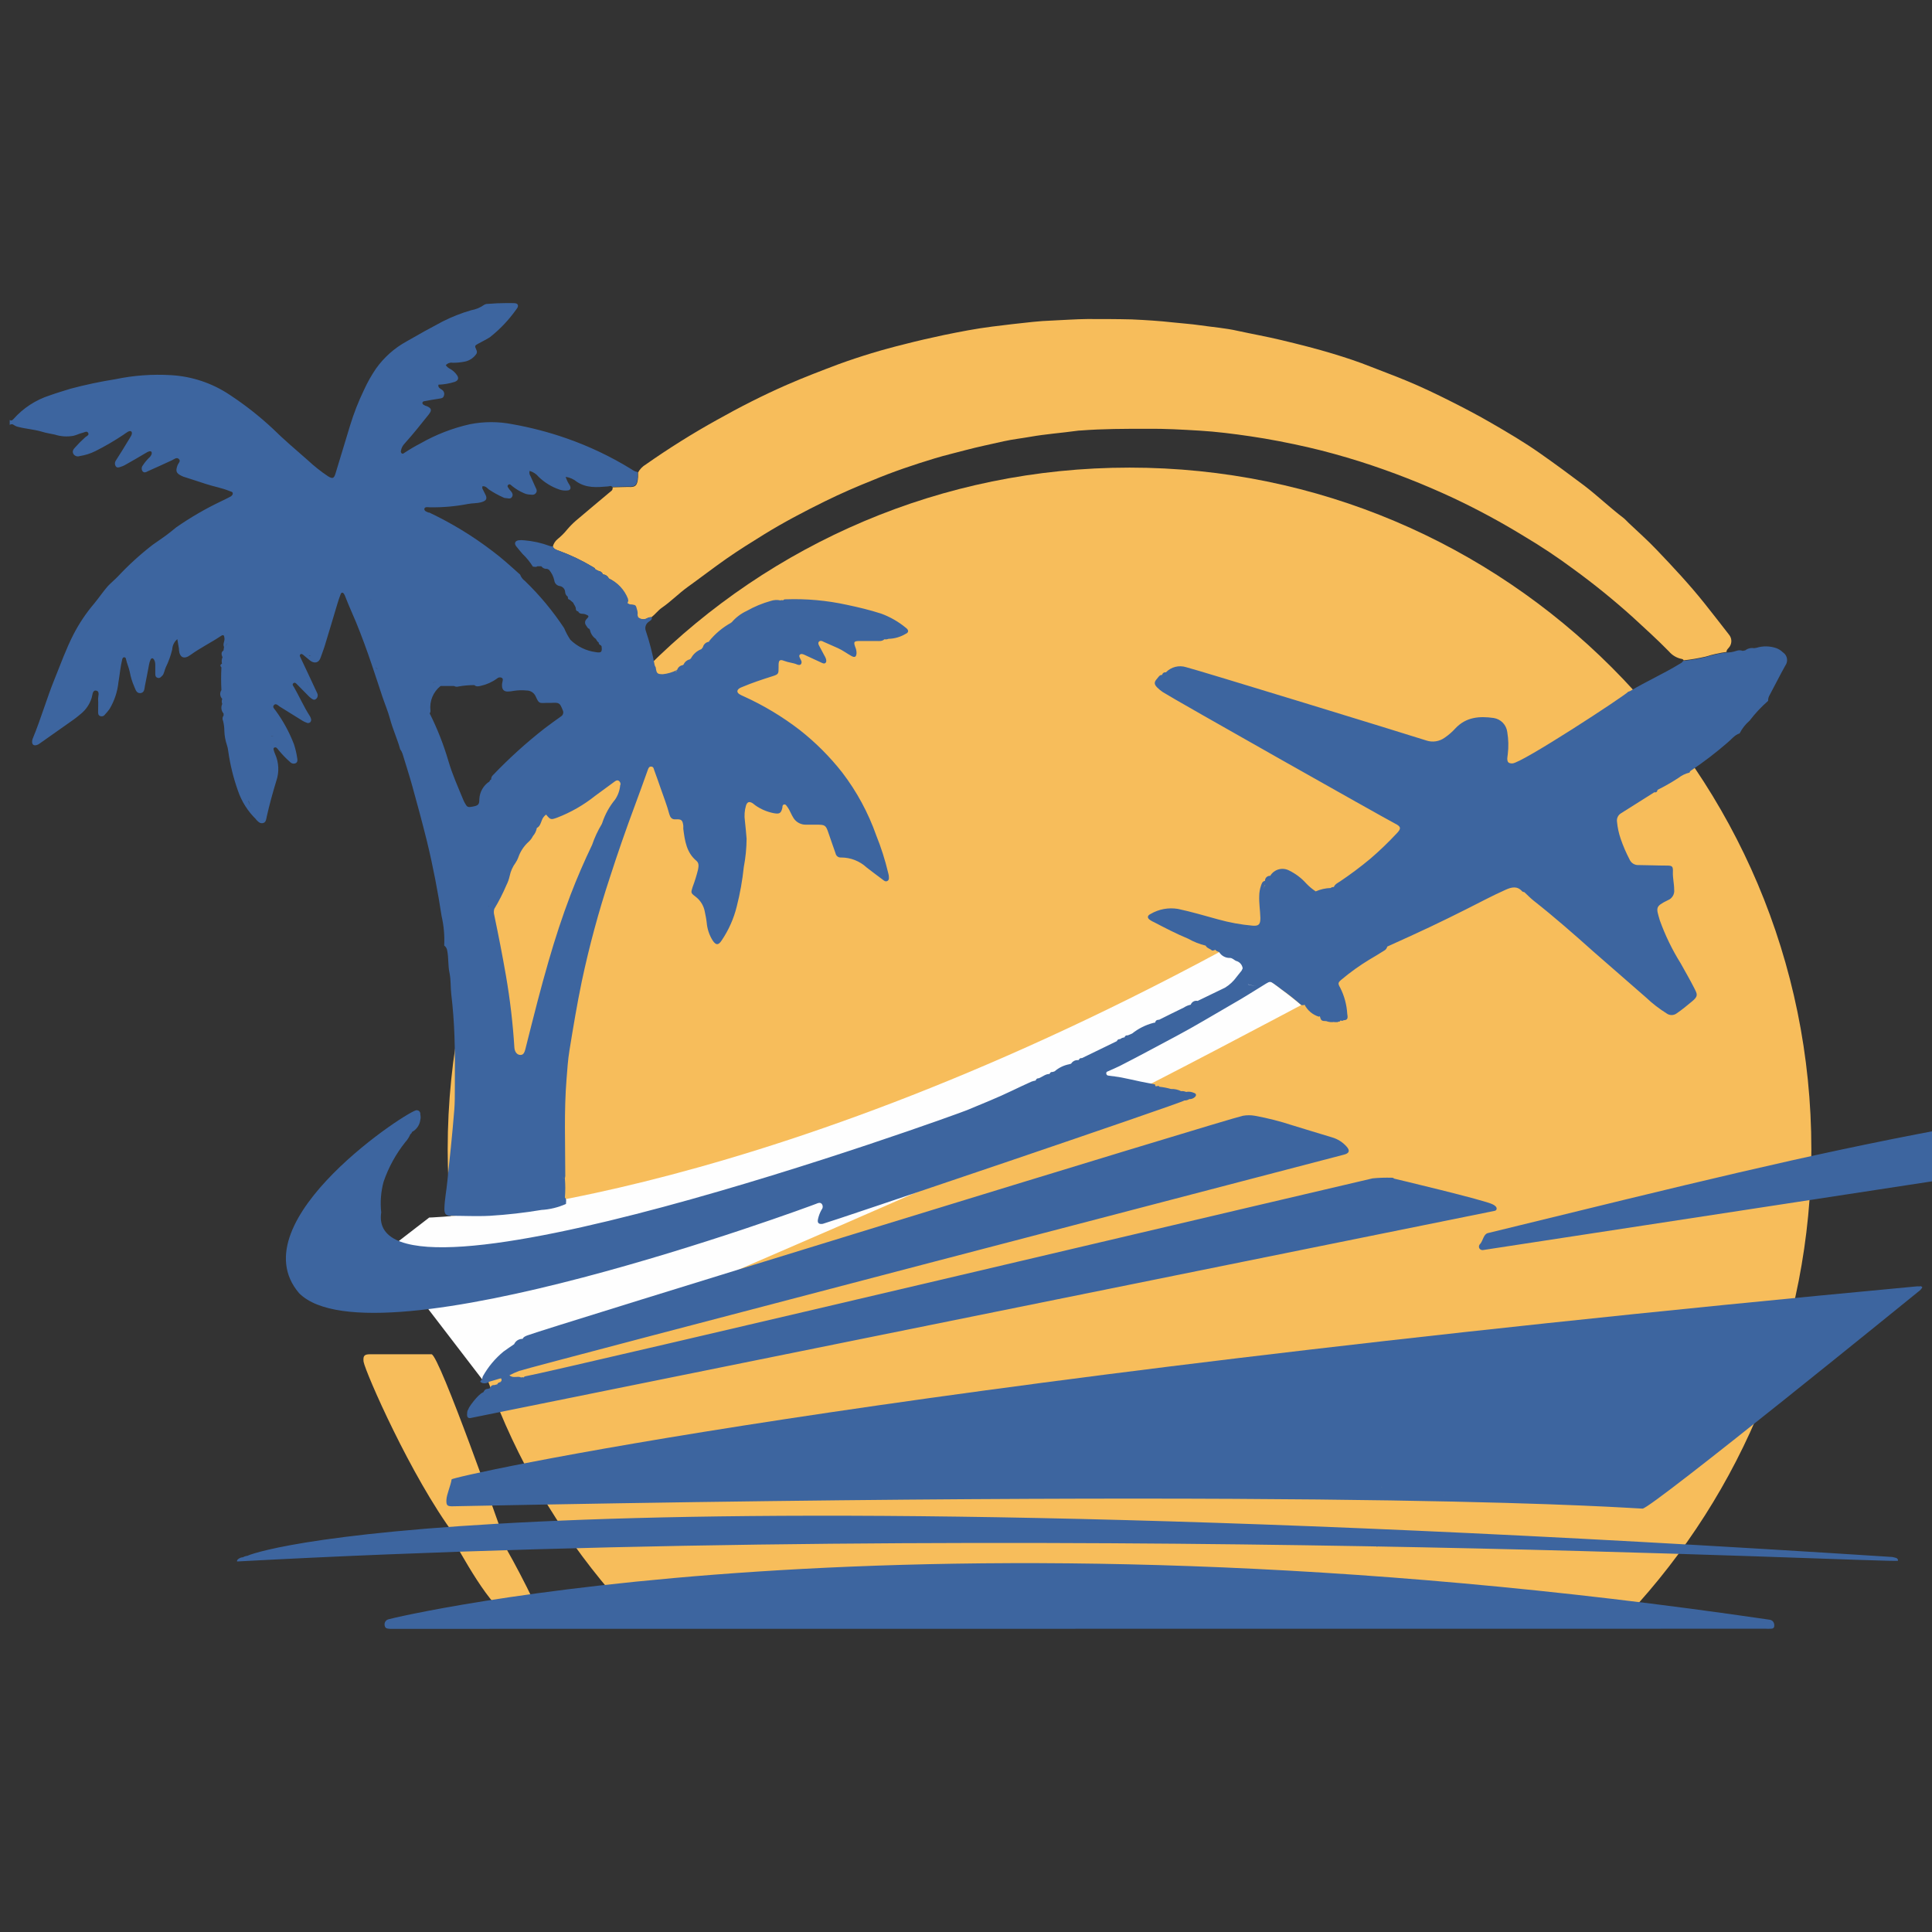
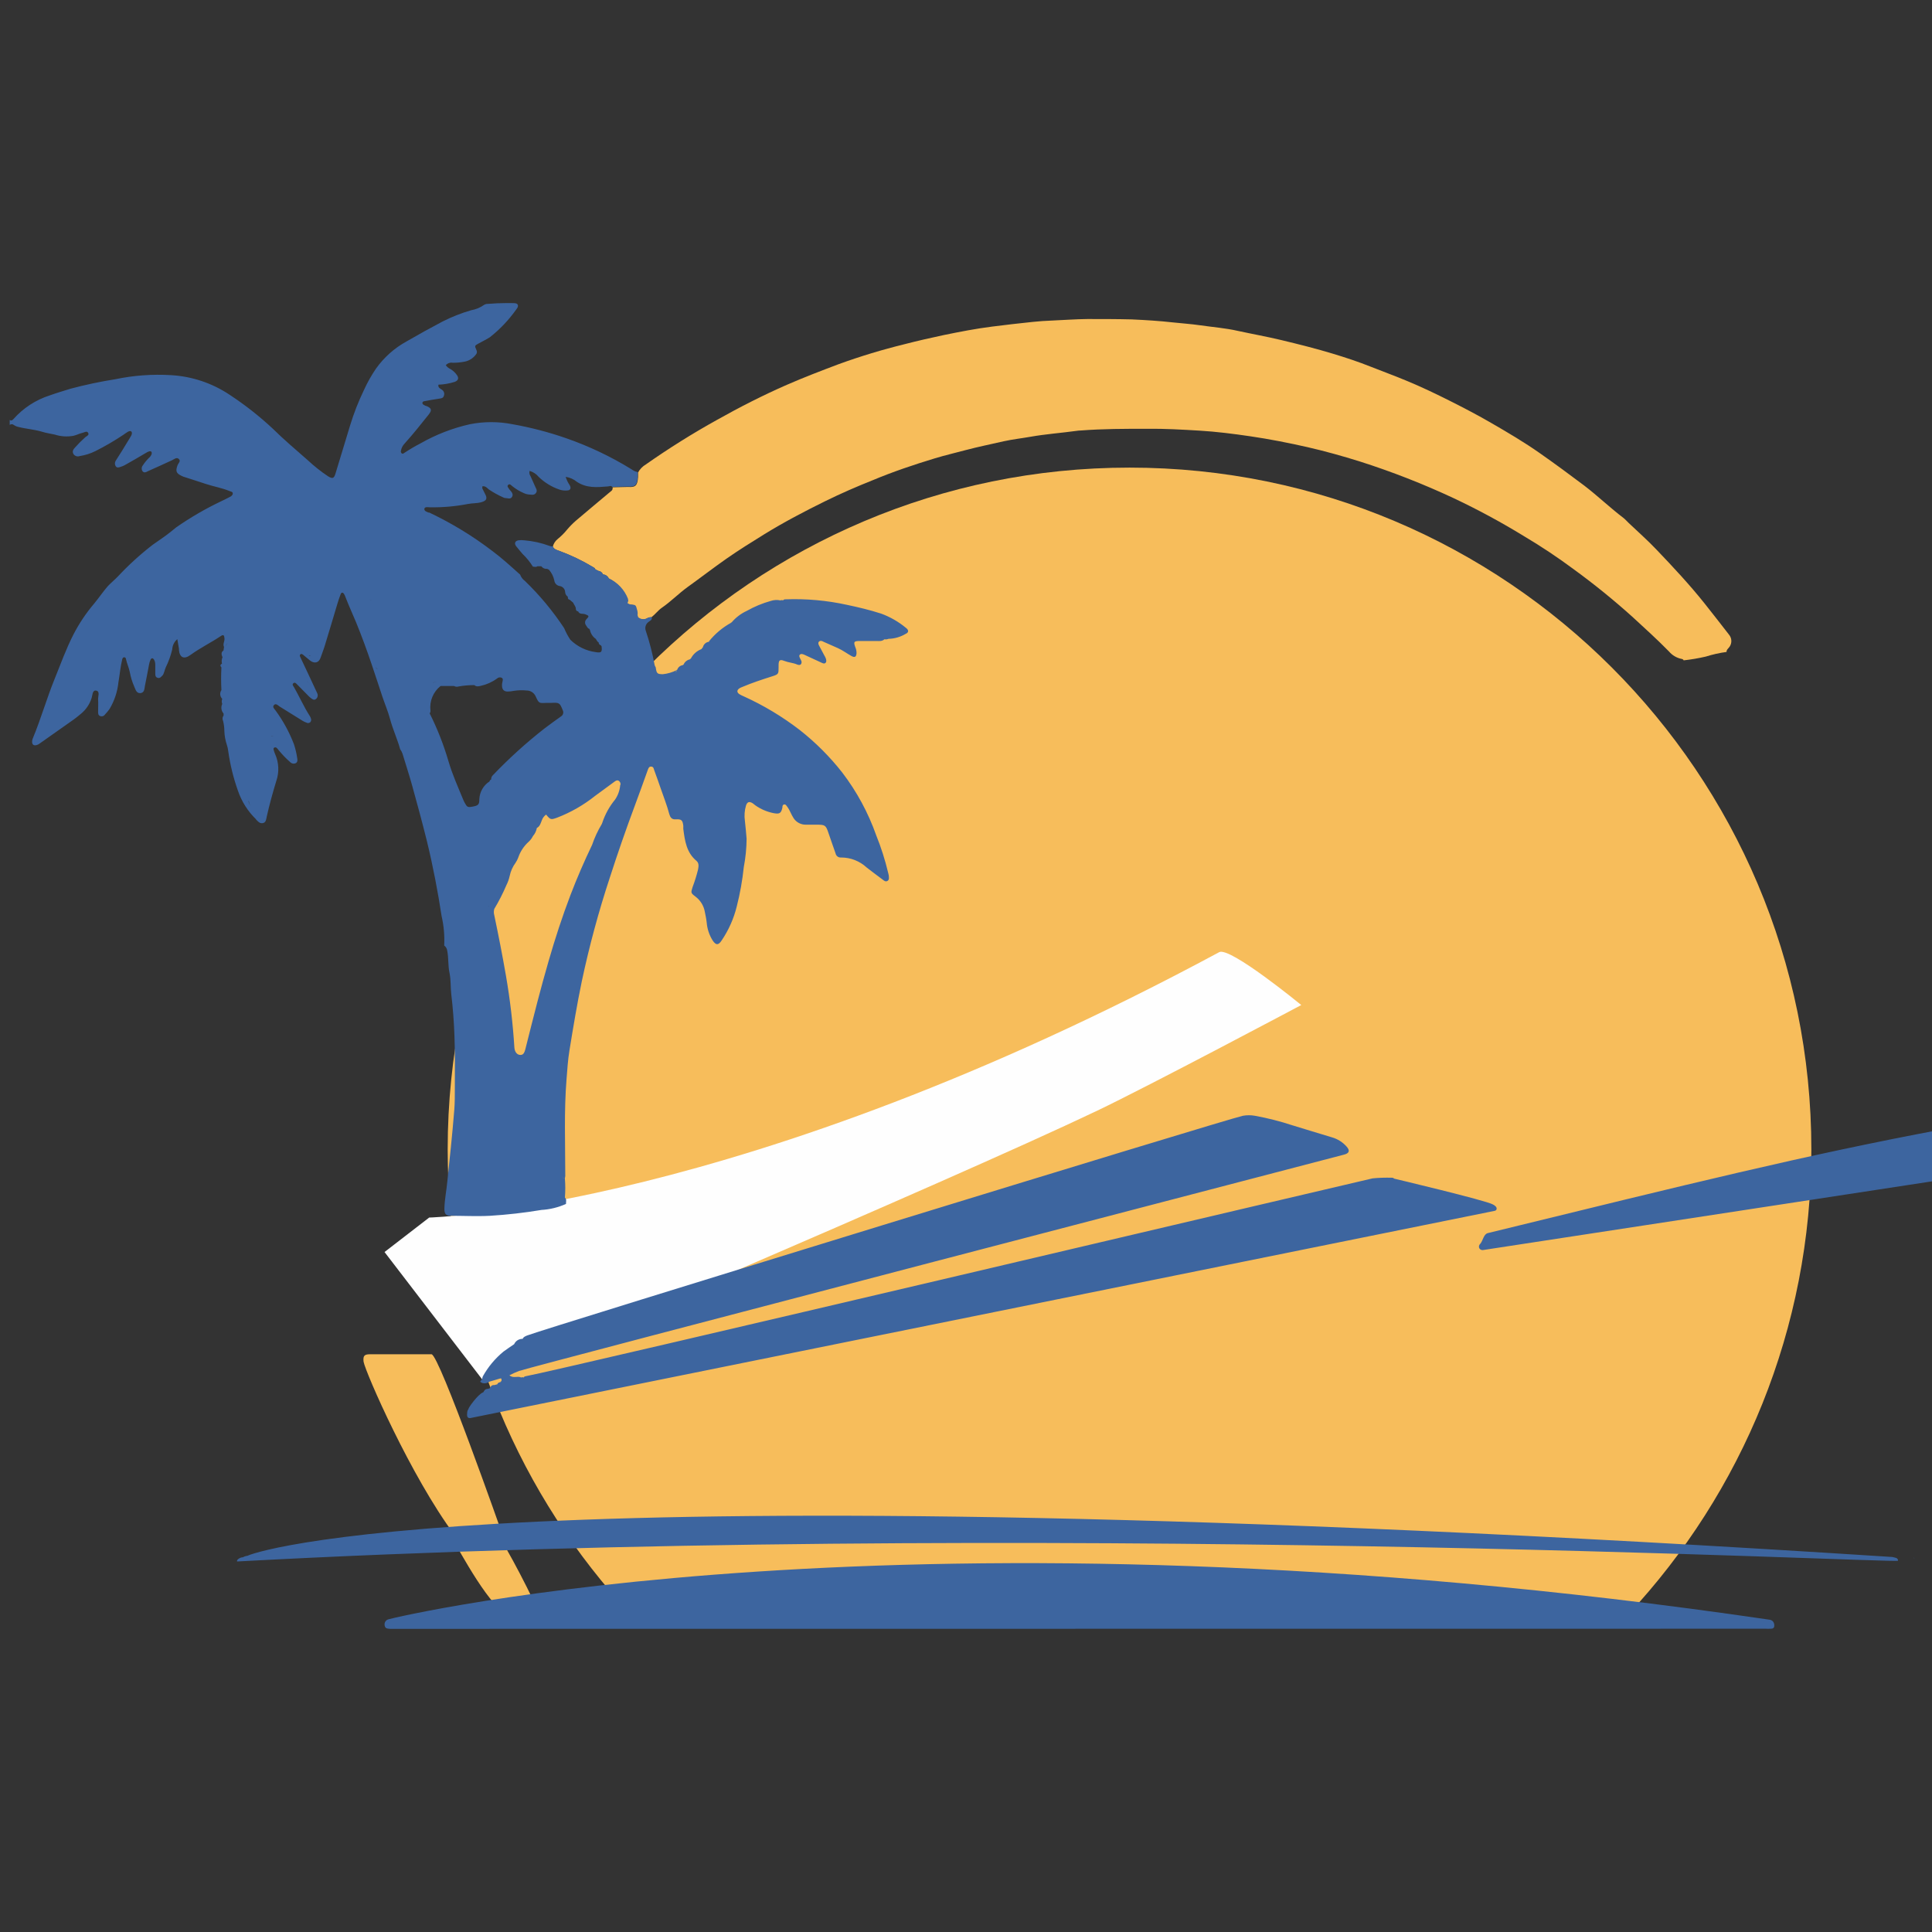
<svg xmlns="http://www.w3.org/2000/svg" width="4.167in" height="4.167in" clip-rule="evenodd" fill-rule="evenodd" image-rendering="optimizeQuality" shape-rendering="geometricPrecision" text-rendering="geometricPrecision" version="1.0" viewBox="0 0 4166.7 4166.7" xml:space="preserve">
  <rect x="0" y="0" width="4166.7" height="4166.7" fill="#333333" stroke="none" />
  <defs>
    <style type="text/css">
   
    .fil1 {fill:#FEFEFE}
    .fil0 {fill:#F7BD5B}
    .fil2 {fill:#3D659F}
   
  </style>
  </defs>
  <path class="fil0" d="m1338.3 3457.5c-231.87-259.96-372.79-602.78-372.79-978.52 0-812.16 658.38-1470.5 1470.5-1470.5s1470.5 658.38 1470.5 1470.5c0 387.56-149.92 740.1-394.93 1002.8l-2173.4-24.28z" />
  <path class="fil1" d="m2629.4 2053.5c23.07-12.41 177 114.04 177 114.04s-329.03 174.93-441.13 228.35c-326.43 155.57-1325.4 578.93-1325.4 578.93l-210.56-274.6 96.34-74.37s669.27-15.79 1703.8-572.35z" />
  <path class="fil0" d="m1321.1 1051 33.67-0.83c15.81 1.24 20.2-3.16 21.3-21.44v-9.61c3.88-7.26 9.68-13.3 16.77-17.45 49.49-34.75 100.78-66.87 153.66-96.21 48.92-27.48 98.81-52.91 150.21-75.44 36.83-16.08 74.22-30.37 111.76-44.54 46.58-16.95 94.08-31.35 142.24-43.15 28.18-7.29 56.62-13.75 85.07-19.8 34.22-7 68.72-13.74 103.49-18.14 29.28-3.85 58.69-7 88.1-10.17 13.74-1.52 27.48-2.34 41.23-2.89 25.43-1.1 50.99-3.03 76.41-3.3 32.03-0 64.04 0 96.21 0.82 29.4 1.37 58.96 3.16 88.36 6.46 19.38 2.2 39.04 3.3 58.42 6.19 27.49 3.98 54.97 6.04 80.93 11.95 31.63 6.88 63.37 12.51 94.83 20.07 37.67 9.07 75.18 18.41 112.17 29.69 26.78 8.11 53.72 17.04 79.96 27.49 26.27 10.44 53.61 20.35 80 31.47 31.06 12.92 61.43 27.48 91.54 42.6 30.08 15.12 60.04 30.79 89.19 47.7 35.46 20.47 70.64 41.23 104.31 64.87s64.3 46.18 96.19 70.22c29 22.26 54.97 47.28 84.25 69.55 4 3.16 7.28 7 10.87 10.44 20.18 19.25 41.22 37.67 60.19 57.73 35.86 37.52 71.33 75.45 103.78 116.13 18 22.4 35.32 45.2 53.04 67.76 5.83 7.29 6.28 17.52 1.09 25.29-2.35 3.85-7.01 6.32-6.74 11.54-15.19 2.07-30.18 5.43-44.8 10.04-15.72 3.63-31.64 6.35-47.68 8.1-0.76-1.65-2.31-2.8-4.13-3.02-10.73-2.06-20.43-7.74-27.5-16.08-25.14-25.7-51.95-49.89-78.48-74.35-40.56-36.54-83-70.94-127.12-103.07-34.7-25.75-70.7-49.71-107.89-71.75-48.61-29.76-98.81-56.88-150.35-81.22-66-30.89-133.96-57.47-203.42-79.58-36.96-11.54-74.33-21.99-112-30.65-41.24-9.34-82.46-17.46-123.7-23.5-36.56-5.36-73.11-10.03-109.96-12.22-36.82-2.19-74.63-4.4-112-3.98-47.96 0-96.21 0-143.63 3.7-3.09 0-6.28 0.28-9.47 0.83-32.97 4.54-66.11 6.87-98.82 12.65-19.22 3.43-38.75 5.5-57.86 9.76-27.48 6.32-54.97 11.81-82.44 19.11-21.85 5.91-44.11 11-65.82 17.59-45.36 13.74-90.3 28.87-134 47.14-34.5 13.74-68.72 28.59-102.53 45.22-44.94 22.13-89.33 45.36-132.08 71.74-27.48 17.04-54.97 34.08-81.5 52.65-26.53 18.56-56.07 41.23-83.83 61.17-18.96 13.74-35.59 30.92-54.97 44.26-8.11 5.5-14.7 14.57-22.95 20.89-3.7-0.19-7.35 0.76-10.44 2.74-6.3 3.03-13.8 1.95-18.97-2.74l-2.61-4.13c0.65-3.99 0.32-8.1-0.96-11.95-2.74-10.72-2.74-10.58-14.69-11.41-1.69-0.48-3.28-1.27-4.67-2.33-0.43-0.25-0.94-0.25-1.37 0l1.1-3.57c1.53-2.06 0-4.26 0-6.46-7.02-19.17-21.08-34.94-39.31-44.11-1.93-4.65-6.26-7.87-11.26-8.39-0.33-0.28-0.8-0.28-1.11 0-1.44-4.27-5.27-7.28-9.76-7.7l-6.74-3.44c-0.83-2.89-3.43-3.98-5.76-5.35-22.92-13.75-47.07-25.3-72.15-34.5-5.65-2.06-11.42-3.44-13.74-9.34 1.67-6.45 5.38-12.18 10.58-16.35 7.44-6 14.19-12.76 20.19-20.2 5.88-6.93 12.26-13.41 19.11-19.37 24.87-21.17 50.03-42.06 75.04-63.08 3.1-1.69 4.72-5.21 3.98-8.66l-0.01-0.06z" />
  <path class="fil0" d="m930.6 2920.7h-132.76c-12.79 0-14.98 3.98-13.74 16.07 4.43 23.72 102.01 247.17 196.09 373.54 4.68 0.82 93.52 2.78 103.72 0 0 0-136.69-389.61-153.31-389.61z" />
  <path class="fil0" d="m1162.7 3481.8c-4.76-20.54-75.41-155.97-89.74-171.46-9.56-11.19-98.24 9.46-92.74 16.47 5.5 7 82.93 155.49 120.21 155.49 56.78-0.02 62.27-0.5 62.27-0.5z" />
-   <path class="fil2" d="m4139.5 2774.4c-2.25-0.28-4.49-0.28-6.74 0-2297.9 214.32-3158 410.72-3158.8 416.1-1.5 12.2-10.66 32.08-11.21 44.32s2.2 13.97 13.74 13.74c2005.4-39.57 2533.6 4.25 2565.9 5.06 17.92 0.93 595.22-468.23 595.22-468.23 3.38-2.36 6.18-5.4 8.25-8.94-1.22-2.26-4-3.18-6.32-2.06l-0.03 0.02zm-2927.4 460.27h-0.82 0.82zm1766.5-27.21c1.22 0.17 2.37 0.69 3.29 1.53-1.03-0.92-2.33-1.44-3.69-1.53h0.4zm133.74 16.64c1.83 0.33 3.5 1.18 4.81 2.47-1.41-1.43-3.25-2.35-5.22-2.61l0.42 0.14z" />
-   <path class="fil2" d="m822.17 2614.8c-2.44-22.15-0.72-44.58 5.09-66.1 10.59-30.96 26.44-59.9 46.86-85.5 4.58-5.01 8.25-10.78 10.86-17.03 1.84-0.98 3.11-2.76 3.44-4.82 9.84-5.17 16.56-14.79 18-25.83 1.03-3.91 1.03-8.04 0-11.97 0.8-4.17-1.96-8.19-6.15-8.97-0.2-0.04-0.39-0.07-0.59-0.09h-0.82c-7.97-6.59-387.61 238.2-253.7 394.6 160.37 160.44 1098.9-186.37 1115.3-192.96 3.86-1.64 8.11-3.44 11.54 0 3.1 3.62 3.09 9 0 12.65-3.61 6.33-6.25 13.21-7.82 20.33-1.94 8.53 1.64 11.56 10.29 10.31 13.74-3.15 776.34-261.38 779.96-266.09 3.71 0.14 7.33-0.85 10.44-2.88 4.04 0.17 8.02-1.12 11.14-3.72 4.8-3.43 4.52-8.22-1.11-9.75-5.25-2.44-11.19-3.18-16.9-2.07-3.37-1.43-7.07-2-10.74-1.65-6.78-3.36-14.26-4.99-21.85-4.67-8.13-2.33-16.44-3.94-24.86-4.81-0.96-1.71-3.13-2.33-4.86-1.37-0.07 0.04-0.15 0.09-0.24 0.14h-3.57l-0.96-3.85-30.78-6.04c-13.74-2.89-27.5-6.17-41.24-8.8-8.92-1.78-18-2.59-27.47-3.99-2.9 0-5.38-1.5-5.65-4.8-0.26-3.3 2.07-3.99 4.13-4.81 8.25-3.83 16.78-7.15 24.89-11.26 40.54-20.61 80.54-42.47 120.81-63.79 40.26-21.31 81.5-46.44 122.17-69.81 24.46-13.74 48.39-29.28 72.43-43.96 8.25-5.1 9.89-5.1 18.15 0.93 5.07 3.86 10.43 7.31 15.38 11.42 14.85 10.51 29.09 21.81 42.74 33.81 2.35 0 4.82 0.97 7.01-0.82 6.35 12.36 17.39 21.68 30.65 25.83 0 0 1.52 0 2.33-1.1 2.33 9.61 3.72 10.59 13.75 10.71 5.52 2.11 11.5 2.74 17.32 1.79 1.09 0.85 2.6 0.85 3.7 0 1.72 0.99 3.9 0.63 5.22-0.82 1.28 0.7 2.85 0.21 3.56-1.06 0.17-0.31 0.28-0.65 0.31-1.03h1.1c0.47 0.21 1.03 0.21 1.5 0 1.79 1.25 3.3 0 4.96-0.8 10.85-0 8.37-7.99 7.69-13.75-1.15-19.57-6.29-38.69-15.12-56.19-5.63-9.78-5.07-11.26 3.74-18.56 18.5-15.49 38.17-29.54 58.8-42.07 10.59-6.2 21.05-12.5 31.48-19.11 3.74-1.8 6.47-5.17 7.43-9.19l50.85-23.09c53.86-24.46 106.79-50.72 159.42-77.78 14.98-7.7 30.11-14.98 45.48-21.87 12.1-5.36 24.47-8.52 35.06 3.58 0.96 1.23 3.15 1.37 4.94 1.92 6.6 6.19 12.93 12.78 20.06 18.43 44.41 34.91 86.74 72.15 129.06 109.93l113.27 98.82c13.57 12.85 28.41 24.31 44.25 34.24 6.4 4.72 15.17 4.72 21.57 0 11.69-7.98 22.54-16.93 33.41-26 13.74-11.25 11.13-15.39 5.21-27.48-9.36-18.67-20.06-36.68-30.1-54.97-18.11-29-33.08-59.89-44.67-92.07-7.97-27.48-10.57-30.09 17.18-43.57 9.3-3.57 14.98-13.05 13.73-22.94 0-12.78-3.3-25.29-2.76-38.07 0.57-12.78-1.76-13.74-13.75-13.74-20.04 0-40.11-0.97-60.19-1.11-8.4 0.5-16.21-4.34-19.51-12.08-7.41-14.17-13.75-28.87-18.96-43.98-4.19-12.05-6.93-24.56-8.11-37.26-1.17-7.44 2.4-14.82 8.94-18.55l71.46-45.09c4.13 0.83 6.46-0.96 7.02-5.22 15.42-7.63 30.36-16.17 44.8-25.57 7.13-5.59 15.38-9.57 24.2-11.69 0.65-2.21 2.18-4.06 4.25-5.08 27.17-18.32 53.2-38.28 77.94-59.79 8.38-6.74 14.83-16.22 25.83-19.65 5.35-10.48 12.67-19.81 21.57-27.48 11.8-15.52 25.14-29.8 39.86-42.61-0.09-4.89 1.31-9.67 3.97-13.74 11.14-20.75 21.31-41.23 33.13-62.39 6.54-8.96 4.58-21.5-4.35-28.04-0.33-0.24-0.68-0.46-1.03-0.69-3.87-3.88-8.57-6.87-13.74-8.8-13.75-4.85-28.75-5.19-42.72-0.96l-5.64 0.96c-6.68-1.2-13.58 0.5-18.97 4.68l-5.48 1.1c-4.46-1.69-9.32-1.68-13.75 0-7.19 2.48-14.79 3.69-22.4 3.58-15.19 2.07-30.18 5.42-44.79 10.03-15.72 3.65-31.65 6.35-47.7 8.1-1.25 3.3-4.39 4.55-7.01 6.19-34.76 21.3-72.28 37.93-107.2 58.82-1.29 0.6-2.61 1.06-3.98 1.37-7.37 8.7-231.17 155.29-250 154.62-8.25 0-10.72-2.48-10.86-10.44 0-3.18 0.96-6.33 1.1-9.48 1.92-15.87 1.54-31.93-1.1-47.69-1.9-15.57-13.92-27.98-29.4-30.38-30.39-4.26-59.25-2.32-82.47 22.4-6.78 7.45-14.37 14.11-22.68 19.8-11.56 8.52-26.52 10.89-40.13 6.31-42.61-13.74-491.74-151.58-517.86-158.05-15.5-4.9-32.43-0.59-43.71 11.13h-0.81c-3.39-0.55-6.54 1.74-7.1 5.12-0.03 0.13-0.04 0.25-0.06 0.38h-0.69c-5.22 0-7.42 4.95-10.44 8.25-6.58 7.29-6.46 11.69 0 18.56 3.83 3.84 8.01 7.29 12.51 10.31 22.69 14.85 478.98 272.4 500.83 283.54 12.93 6.46 13.74 10.72 3.57 21.17-18.07 19.37-37.21 37.74-57.31 54.98-20.7 17.21-42.24 33.36-64.59 48.38-4.96 3.3-11.15 5.91-13.75 12.36-2.47-0.32-4.97 0.43-6.86 2.06-11.11 0.34-22.03 2.81-32.17 7.28-7.53-4.93-14.46-10.74-20.63-17.31-10.22-11.4-22.54-20.73-36.28-27.49-14.54-7.95-32.75-2.96-41.24 11.27-5.83-0.38-10.86 4.04-11.24 9.87-0.03 0.33-0.03 0.67-0.03 0.99-6.17 0.96-7.14 6.46-8.81 11-2.3 6.91-3.52 14.15-3.57 21.44-0.68 15.94 2.07 31.75 2.47 47.69 0 13.74-3.43 17.46-16.76 16.5-25.37-2.24-50.53-6.83-75.04-13.74-28.58-7.83-56.91-16.22-85.89-22.4-20.36-3.43-41.29 0.42-59.08 10.87-7.71 3.71-7.85 9.19 0 13.74 2.24 1.52 4.61 2.81 7.14 3.84 24.18 12.64 48.5 25.29 73.79 35.74 11.85 6.69 24.57 11.74 37.81 14.98 2.87 5.91 9.75 6.47 13.74 10.58 2.47 0 4.96 0 6.86-1.92 1.93 3.31 5.64 3.85 8.67 5.5 4.93 7.94 13.75 12.65 23.08 12.36 5.65 0 9.35 5.08 13.75 6.59 7.39 2.04 12.81 8.35 13.75 15.93l-2.35 4.94c1.37-0.03 2.74 0.25 3.98 0.83-1.25-0.57-2.61-0.85-3.98-0.82-3.57 4.54-7.15 9.07-11 13.75-6.6 9.24-15.02 17.04-24.74 22.94l-59.1 28.58c-6.29-1.43-12.65 2.06-14.85 8.11-5.31 1.07-10.36 3.18-14.85 6.19-17.87 8.52-35.46 17.46-53.2 26.25-4.11 0-7.82 1.1-8.51 6.04l-4.26 0.83c-16.64 4.39-32.17 12.2-45.63 22.94l-9.48 3.97c-3.02-0.76-6.09 1.1-6.83 4.11 0 0.04-0.03 0.1-0.03 0.15-3.52 0.35-6.86 1.68-9.63 3.85-3.04-0.53-6 1.31-6.86 4.26l-75.46 36.68c-3.03-0.68-6.04 1.22-6.74 4.26-0.57-0.46-1.39-0.46-1.93 0-5.91-0.28-11.47 2.67-14.57 7.7l-4.26 1.25c-11.6 2.25-22.4 7.52-31.32 15.25l-4.13 1.38c-3.03-0.6-5.98 1.28-6.74 4.25-9.08 0-15.54 6.46-23.36 9.35-3.12-0.35-5.98 1.74-6.61 4.82-3.12 0.54-6.22 1.37-9.21 2.47-13.74 6.18-27.48 12.65-41.22 19.23-32.03 15.54-65.02 28.45-97.74 42.2-24.32 10.3-1301.6 472.87-1263.3 220.56zm1869.4-491.59c-1.32-0.74-2.31-1.9-2.89-3.29 0.58 1.37 1.57 2.56 2.89 3.29 5.5 1.94 11.37 2.65 17.18 2.06-5.85 0.46-11.71-0.39-17.18-2.47v0.42zm19.25 1.25 2.33-0.97-2.33 0.97zm17.44-199.84c0.13 1.74 0.13 3.48 0 5.22 0.13-1.74 0.13-3.48 0-5.22zm2.46-22.54v-0.83c0-0.83-0.11 0.55-0.11 0.83h0.11zm-1.91 6.32c-1.98 2.39-3.18 5.31-3.44 8.38 1.59 2.07 2.53 4.56 2.75 7.15-0.22-2.59-1.17-5.07-2.75-7.15 0.1-3.01 1.13-5.93 2.89-8.37h0.56zm-13.76 93.44h-20.33c-1.93 1.93-3.57 2.76-4.96 2.48 1.39 0 3.04-0.82 4.96-2.48h20.33z" />
-   <path class="fil2" d="m4080.8 3357.9c-3052.9-197.21-3545.5-5.57-3546.6-2.67-3.63 0.39-7.13 1.5-10.31 3.31-3 0.11-5.9 1.06-8.38 2.74-2.48 1.39-4.81 3.18-4.26 6.33 1706.3-92.29 3581.4 5.1 3582.1-1.65 0.68-6.74-7.7-6.74-12.65-8.11l0.06 0.06zm-1157.9-24.06c0.43 0.11 0.8 0.42 0.97 0.83-0.18-0.42-0.54-0.72-0.97-0.83zm46.05 2.21c0.85 0.02 1.67 0.31 2.33 0.83-0.58-0.72-1.42-1.21-2.33-1.38v0.54z" />
+   <path class="fil2" d="m4080.8 3357.9c-3052.9-197.21-3545.5-5.57-3546.6-2.67-3.63 0.39-7.13 1.5-10.31 3.31-3 0.11-5.9 1.06-8.38 2.74-2.48 1.39-4.81 3.18-4.26 6.33 1706.3-92.29 3581.4 5.1 3582.1-1.65 0.68-6.74-7.7-6.74-12.65-8.11l0.06 0.06zc0.43 0.11 0.8 0.42 0.97 0.83-0.18-0.42-0.54-0.72-0.97-0.83zm46.05 2.21c0.85 0.02 1.67 0.31 2.33 0.83-0.58-0.72-1.42-1.21-2.33-1.38v0.54z" />
  <path class="fil2" d="m3816.4 3493.2c-1857.9-272.43-2969.3-4.09-2977.8-1.08-6.12 1.11-10.18 6.99-9.07 13.13 0.03 0.21 0.08 0.4 0.13 0.63 1.11 7 6.59 6.44 11.54 7 2.7 0.14 5.41 0.14 8.11 0l2958.6-0.26c3.68 0.21 7.33 0.21 11 0 6.74 0 8.39-3.17 7.41-9.91-0.76-5.03-4.8-8.93-9.89-9.48l-0.02-0.02z" />
  <path class="fil2" d="m551.99 1767.1c4.13 4.26 7.84 9.35 14.85 8.12 7.01-1.24 7.29-8.8 8.38-13.76 5.78-25.82 12.78-51.26 20.48-76.54 6.74-19.09 5.9-40.05-2.33-58.56-1.5-3.31-2.65-6.76-3.44-10.31-0.43-1.85 0.73-3.69 2.57-4.12h0.04c1.32-0.28 2.7-0.04 3.85 0.69 1.61 1.57 3.08 3.27 4.4 5.09 7.52 9.23 15.8 17.83 24.75 25.69 3.2 3.54 8.39 4.5 12.63 2.34 4.26-2.75 3.43-7.42 2.75-11.28-1.5-9.88-3.8-19.63-6.87-29.13-9.94-25.98-23.3-50.52-39.72-72.97-2.61-3.58-7.42-7.44-3.57-11.69 3.85-4.26 8.37 0 11.95 2.88 16.63 10.17 33.13 20.61 49.76 30.93 2.76 1.65 5.65 3.03 8.66 4.12 2.48 1.3 5.49 1.04 7.7-0.68 2.37-2.29 2.98-5.85 1.52-8.8-0.55-1.8-1.34-3.5-2.34-5.09-12.64-19.52-22.13-41.23-33.39-61.02-1.65-3.03-5.5-6.45-1.93-9.48 3.57-3.02 6.6 1.1 8.93 3.43 7.15 7.02 13.74 13.75 21.17 21.44 2.15 2.34 4.45 4.54 6.87 6.59 3.58 2.48 7.29 6.46 12.09 2.34 3.59-3.19 4.5-8.43 2.2-12.64-10.99-23.91-22.26-47.69-33.54-71.61-1.1-2.48-2.33-4.81-3.43-7.42-0.8-1.72-0.21-3.76 1.37-4.81 1.65-1.1 3.44 0 4.94 0.96l14.7 12.23c9.9 7.98 19.79 5.91 23.64-6.18 2.61-8.11 6.05-16.08 8.52-24.33 9.2-30.52 18.56-60.89 27.48-91.39 2.06-6.87 4.4-13.74 7.01-20.61 1.51-4.13 4.4-4.41 7.02-0.97 1.27 1.92 2.3 4 3.02 6.19 7.14 18.69 15.53 36.83 23.09 54.98 12.23 29.94 23.36 60.19 33.67 90.84 7.98 23.22 15.4 46.59 23.23 69.95 5.35 15.81 11.96 31.34 16.35 47.56 5.91 22.4 15.8 43.41 21.99 65.81 2.2 2.92 3.91 6.17 5.08 9.62 7.01 23.5 14.84 46.87 21.31 70.65 10.87 39.04 21.44 78.2 31.2 117.51 6.73 27.48 12.65 54.98 18 82.46 5.37 27.48 9.62 52.77 13.74 79.44 4.83 20.85 6.73 42.26 5.64 63.63 3.66 2.75 6.05 6.87 6.59 11.41 3.02 15.67 1.5 31.75 4.81 47.41 3.3 15.67 2.06 30.93 3.85 46.2 3.57 29.82 5.78 59.76 6.87 89.75 1.52 38.2 0.83 76.54 0.83 114.88 0 14.58 0 29.17-1.1 43.7-2.06 27.5-4.81 54.31-7.42 81.51-2.34 23.91-5.24 47.83-7.42 71.74-1.79 20.35-6.19 41.22-6.59 61.02 0 11.14 3.02 15.14 13.74 15.26 28.3 0 56.62 1.52 84.8 0 37.17-2.28 74.18-6.5 110.91-12.63 18.24-1.06 36.13-5.44 52.78-12.93 0-4.82 1.79-10.04-2.33-13.74 1.12-13.74 1.12-27.53 0-41.24-3.98 0-5.22-2.48-5.63-4.67 0 2.19 1.65 4.12 5.63 4.67 0.42-1.72 0.7-3.46 0.83-5.22 0-69.81-2.89-139.63 2.74-209.31 1.66-20.49 2.9-41.24 6.19-61.17 8.11-49.88 16.35-99.76 26.66-149.25 16.07-75.82 36.31-150.69 60.61-224.29 16.77-52.04 34.73-103.72 53.88-155.04 9.35-25.29 18.56-50.57 27.5-75.72 1.37-3.72 2.61-8.66 7.83-8.25 5.21 0.41 5.21 4.67 6.46 7.97 4.67 12.77 9.35 25.7 13.75 38.62 6.32 18.54 13.74 36.83 18.68 55.8 1.93 6.72 5.1 12.09 13.75 11.4 12.65-0.81 14.97 1.93 16.48 13.74v6.87c3.31 25.44 6.74 50.85 28.17 68.72 6.2 5.23 4.82 12.37 3.59 19.11-3.17 12.87-7.13 25.54-11.82 37.94-3.57 11.95-4.27 12.22 6.46 20.34 10.61 8 17.79 19.74 20.06 32.84 1.52 7.56 3.18 15.12 4 22.95 1.13 13.71 5.5 26.95 12.78 38.62 7.01 10.58 12.36 11 19.51 0 15.13-22.34 26.15-47.19 32.57-73.39 7.1-27.81 12.14-56.11 15.13-84.66 3.86-20.16 5.89-40.63 6.06-61.17-0.97-12.64-2.21-25.43-3.59-38.07-1.69-11.31-0.9-22.85 2.35-33.81 2.75-7.7 6.74-9.07 13.74-5.09 2.33 1.37 4.26 3.44 6.46 4.95 11.98 8.41 25.61 14.17 40 16.91 12.22 2.2 15.53 0 18.28-12.09 0-2.61 0-5.77 3.43-6.73 3.44-0.96 5.37 2.61 7.15 5.08 5.78 7.7 8.53 17.04 13.75 24.74 5.91 8.81 15.92 14 26.53 13.74h23.35c17.6 0 19.53 0.96 25.17 18.02 4.81 14.7 10.31 29.13 15.25 43.83 1.11 5.67 6.35 9.54 12.1 8.93 20.4-0.02 40.04 7.7 54.97 21.57 11.14 8.52 22.4 17.18 33.81 25.57 3.17 2.33 6.59 5.9 11 3.43 4.4-2.48 3.17-7.97 2.75-12.51-0.29-1.77-0.69-3.52-1.24-5.22-6.54-27.5-15.14-54.46-25.71-80.68-17.18-48.68-41.89-94.36-73.25-135.39-26.7-34.04-57.39-64.77-91.41-91.53-37.59-29.02-78.46-53.55-121.76-73.11-2.94-1.19-5.8-2.63-8.53-4.27-6.04-3.99-5.9-8.8 0-12.78 1.97-1.16 4.04-2.13 6.2-2.89 21.03-8.93 42.74-16.08 64.46-22.95 13.74-4.26 13.74-5.5 13.74-19.24v-4.13c0-11.27 2.33-13.74 12.24-9.89 9.9 3.84 18.83 3.98 27.49 7.69 2.89 1.23 6.47 2.06 8.8-0.96 1.43-2.42 1.43-5.43 0-7.84-0.83-1.65-1.79-3.3-2.47-4.95s-2.75-5.22 0-7.56 5.76-0.96 8.67 0l37.23 17.19c2.89 1.23 6.06 3.3 8.94 0.96 2.89-2.34 2.06-6.74 0.82-10.18-1.04-2.52-2.28-4.95-3.71-7.28-3.31-6.43-6.75-12.87-10.32-19.38-1.5-2.89-3.17-6.05-0.83-8.93 2.35-2.89 6.59-2.2 10.04 0 10.44 4.67 20.89 9.2 31.06 13.74 10.17 4.53 19.53 11.68 29.56 17.18 6.86 3.72 10.03 1.66 10.58-6.19 0.06-4.74-0.93-9.44-2.89-13.74-3.85-10.87-2.61-12.51 9.21-12.66 11.81-0.13 23.78 0 35.58 0 6.18 0 12.92 1.24 18.28-3.71 2.92 0.58 5.94 0.25 8.67-0.96 13.1-0.29 25.89-3.97 37.1-10.72 6.87-2.89 6.87-8.11 0.97-12.65-16.1-13.37-34.36-23.89-54.02-31.06-24.33-7.83-49.07-13.74-73.94-18.96-43.09-9.43-87.19-13.39-131.25-11.83-2.33 0-4.67 0-6.2 2.34-1.75-0.82-3.75-0.82-5.5 0-7.07-1.53-14.43-1.09-21.29 1.24-17.89 5-35.09 12.15-51.28 21.3-12.68 5.84-23.93 14.38-32.97 25.02-0.67-0.17-1.33 0.24-1.5 0.9-0.02 0.02-0.02 0.04-0.02 0.06-18.24 10.15-34.35 23.73-47.42 40l0.96 0.69h-0.96c-6.32 0.9-11.46 5.6-12.91 11.81l-3.31 4.13c-9.61 3.69-17.57 10.71-22.4 19.8l-2.33 2.2c-6.21 1.33-11.33 5.66-13.75 11.54-0.82 0-1.24 0-1.5 0.96-5.65 0.7-10.37 4.62-12.09 10.03-0.82 0-1.24 0-1.52 0.97-0.28 0.95 0 2.89-0.94 3.83-0.97 0.97 0-2.61 0.94-3.83-9.18 4.54-19.08 7.44-29.26 8.52-12.24 0-13.75-1.38-15.54-14.71-0.94-1.52-1.72-3.13-2.33-4.81-4.59-24.96-10.92-49.59-18.96-73.67-2.8-7.06-0.41-15.11 5.78-19.53 3.16-2.61 8.65-4.39 6.74-10.45-3.69-0.2-7.35 0.77-10.44 2.76-6.29 3.02-13.79 1.95-18.96-2.76 0-1.23 0-2.6-1.1-3.84 0.65-4.01 0.31-8.11-0.96-11.96-2.76-10.72-2.76-10.59-14.7-11.41-1.7-0.46-3.28-1.26-4.67-2.33-0.43-0.24-0.94-0.24-1.38 0l1.1-3.57c1.51-2.06 0-4.26 0-6.45-7.57-19.51-22.48-35.29-41.51-43.98-1.93-4.65-6.26-7.87-11.26-8.4-0.32-0.28-0.8-0.28-1.1 0-1.45-4.26-5.27-7.28-9.76-7.7l-6.74-3.44c-0.83-2.89-3.43-3.98-5.78-5.35-22.91-13.76-47.07-25.31-72.15-34.5-5.64-2.06-11.41-3.44-13.74-9.35-2.28-0.09-4.55-0.44-6.73-1.09-17.67-6.59-36.18-10.71-54.99-12.23-4.06-0.54-8.17-0.54-12.23 0-7.56 1.24-9.76 6.59-5.22 12.65 4.53 6.04 9.35 11.13 13.74 16.63 8.62 8.17 16.14 17.42 22.4 27.5 3.3 0 6.73 1.79 9.76-0.82h8.39c2.89 4.02 7.72 6.17 12.64 5.64l3.99 1.93c5.64 6.59 9.57 14.48 11.41 22.95 0.63 6.05 5.16 10.97 11.14 12.09 6.65 0.73 11.8 6.11 12.23 12.79 0.11 4.2 2.33 8.09 5.91 10.31-0.36 0.5-0.36 1.16 0 1.66-0.38 2.24 1.13 4.37 3.39 4.74 0.15 0.02 0.31 0.05 0.48 0.06l7.42 6.32c1.92 4.68 6.04 8.39 5.91 13.74-0.07 2.73 2.08 5.02 4.81 5.09h0.15c2.89 7.01 10.04 4.27 15.11 6.19 8.39 3.3 9.21 3.98 3.03 10.44-3.91 3.59-4.33 9.64-0.96 13.74 1.92 2.89 3.3 6.45 7.15 7.42-0.19 0.76 0.23 1.52 0.96 1.78 1.51 8.09 6.15 15.26 12.92 19.93 1.78 2.75 2.89 5.91 6.05 7.56-0.11 3.05 2.07 5.7 5.08 6.19-0.11 0.79 0.36 1.53 1.1 1.78 2.97 0.44 5.73 1.84 7.83 3.98-2.1-2.15-4.86-3.56-7.83-3.98 1.66 12.37 0 14.99-12.22 12.92-20.74-2.68-40.04-12.03-54.98-26.66-5.31-7.91-9.82-16.34-13.46-25.15-24.39-36.89-52.72-71-84.52-101.7-4.78-3.43-8.42-8.22-10.45-13.74-19.65-17.59-39.03-35.46-60.33-51.26-42.13-32.13-87.51-59.76-135.37-82.47h-1.38c-4.39-1.5-10.3-3.71-9.35-8.37 0.96-4.67 7.7-3.16 11.82-3.03 27.67 0.44 55.3-2 82.46-7.28 9.34-1.79 19.1-1.1 28.44-3.71 11.54-3.17 13.74-8.11 7.82-18.56-1.92-3.57-3.83-7.28-5.5-10.99-0.27-1.56-0.27-3.13 0-4.68 6.46-1.24 10.31 3.57 13.74 6.59 9.85 6.61 20.24 12.35 31.07 17.18 1.17 0.72 2.48 1.19 3.84 1.37 5.22-0 11.54 3.44 15.12-2.06 3.57-5.5 0-10.44-3.98-14.7-0.7-0.58-1.31-1.28-1.79-2.06-1.37-3.03-5.92-6.19-2.33-9.49 3.57-3.3 6.46 1.11 9.34 3.16 7.5 5.99 15.78 10.94 24.6 14.71 2.86 1.38 5.92 2.31 9.07 2.75 5.65 0 12.24 2.88 16.63-2.75 4.4-5.64 0-10.45-1.93-15.39l-9.48-21.17c-2.33-3.32-3.09-7.49-2.06-11.41 7.67 2.15 14.48 6.61 19.52 12.79 12.77 12.36 28.12 21.75 44.94 27.48 5.21 1.79 10.74 2.45 16.22 1.93 7.28-0 9.48-4.81 5.91-11.29-3.81-5.57-6.79-11.69-8.79-18.13 8.95 1.31 17.37 5.06 24.32 10.86 20.9 13.74 43.3 11.81 66.1 9.89 3.58 0 7.02-2.75 10.04 0.96l33.68-0.82c2.61-4.39 5.8-8.41 9.48-11.96-3.68 3.56-6.86 7.57-9.48 11.96 15.8 1.22 20.2-3.16 21.3-21.44v-9.63c-4.98-1.06-9.69-3.21-13.74-6.31-43.98-27.07-90.75-49.33-139.5-66.39-38.2-13.37-77.4-23.61-117.24-30.66-30.09-5.91-61.03-5.91-91.12 0-37.41 8.34-73.36 22.25-106.65 41.24-12.14 6.27-23.93 13.2-35.32 20.76-1.52 1.1-3.16 2.33-5.09 1.24-1.89-1.32-2.71-3.7-2.06-5.9 1.04-6.11 3.98-11.74 8.38-16.09 18.01-20.07 34.91-41.24 51.54-62.12 7.42-9.34 6.19-13.74-4.81-18.28-1.65-0-3.44-1.24-5.09-2.07-1.65-0.82-4.12-2.47-3.7-5.08 0.41-2.61 3.02-3.16 5.35-3.58 10.31-1.79 20.61-3.71 30.93-5.21 4.26-0.69 8.39-0.96 9.9-5.77 2.21-5.07 0.26-10.99-4.54-13.74-3.44-2.48-8.25-4.13-7.15-10.59 11.9-0.45 23.68-2.49 35.04-6.04 7.84-2.75 9.63-8.25 4.81-14.85-3.66-5.16-8.33-9.5-13.74-12.78-4.09-1.8-7.63-4.7-10.17-8.38 3.8-4.32 9.59-6.31 15.25-5.22 8.62 0 17.22-0.83 25.69-2.48 9.48-1.94 17.93-7.27 23.78-14.98 2.61-2.69 3.17-6.75 1.37-10.03-4.12-9.07-3.98-9.35 3.99-13.74 7.96-4.4 17.04-8.8 24.87-13.74 21.76-17.13 40.92-37.31 56.91-59.93 2.2-3.02 4.81-6.05 3.44-9.89-1.37-3.85-6.87-3.85-10.04-3.85-3.44-0.08-6.88-0.13-10.31-0.13h-0.86-1.72-0.86c-13.75 0.05-27.5 0.64-41.22 1.78-2.78-0.07-5.5 0.69-7.83 2.2-8.19 5.83-17.59 9.72-27.49 11.41-21.43 6.18-42.23 14.38-62.12 24.46-26.11 13.74-52.09 28.18-77.79 43.02-25.95 14.31-48.36 34.28-65.56 58.41-9.95 14.63-18.65 30.07-25.98 46.18-11.88 24.57-21.85 50.03-29.82 76.14-10.59 34.91-21.03 69.81-31.75 104.58-3.16 10.31-6.45 11.14-15.94 5.37-15.53-10.39-30.19-22.02-43.84-34.78-25.7-22.54-51.68-44.53-75.32-67.89-28.65-26.73-59.5-51-92.22-72.56-37.93-25.54-82.04-40.35-127.68-42.89-40.06-2.37-80.28 0.58-119.57 8.8-32.39 5.12-64.5 11.92-96.21 20.34-15.12 4.67-30.37 9.21-45.35 14.56-30.11 9.66-57.06 27.22-78.06 50.85-2.06 2.48-4.67 4.54-8.25 2.06v10.86c2.5-2.24 6.3-2.24 8.8 0 2.97 2.09 6.33 3.54 9.89 4.26 17.05 4.39 34.91 5.35 51.81 10.58 8.67 2.74 17.72 3.85 26.67 5.91 13 4.19 26.83 5.09 40.27 2.61 6.87-1.5 12.78-4.94 19.38-6.32 4.26-0.96 9.63-4.95 12.37 0 2.76 4.95-3.16 6.87-6.19 9.34-7.78 7-15.17 14.44-22.13 22.27-3.57 3.85-6.6 7.83-3.57 13.74 2.91 4.67 8.73 6.62 13.87 4.67 11.7-1.81 23.07-5.43 33.67-10.7 20.76-10.45 40.86-22.17 60.2-35.05 5.5-3.58 13.74-11.13 17.46-6.87 3.71 4.26-3.03 12.65-6.46 18.56-8.79 14.98-18.14 29.56-27.48 44.26-2.27 3.56-2.27 8.12 0 11.68 2.88 4.26 7.28 2.61 11.13 1.22 2.59-0.84 5.11-1.84 7.56-3.02 15.94-8.94 31.74-18 47.56-27.48 1.89-1.26 3.98-2.19 6.18-2.75 4.26-0.96 5.91 1.51 5.22 5.36-1.12 3.52-3.27 6.63-6.18 8.93-4.83 4.87-9.16 10.2-12.92 15.94-3.01 3.59-3.28 8.74-0.7 12.65 3.17 3.98 7.57 2.33 11.41 0 17.32-7.84 34.91-15.54 52.09-23.63 4.95-2.2 9.9-7.43 14.84-2.74 4.95 4.67-1.37 9.2-2.88 13.74-4.54 12.5-2.89 17.04 9.07 22.81 1.24 0.63 2.54 1.18 3.84 1.65 15.94 5.22 32.03 10.17 47.98 15.53 15.94 5.37 35.32 8.65 52.07 15.67 2.48 1.1 5.79 0.96 6.19 4.39 0.41 3.44-2.48 5.91-5.09 7.43-6.87 3.71-13.74 6.87-20.75 10.31-33.53 16.02-65.69 34.73-96.2 55.94-4.13 3.16-8.39 6.73-12.37 10.03-12.24 9.89-25.57 18.42-38.22 27.48-26.98 20.81-52.2 43.81-75.44 68.73-7.02 7.15-14.98 13.74-21.58 20.74-10.44 12.09-19.37 25.43-29.41 37.52-17.33 20.4-32.27 42.72-44.53 66.52-15.8 30.79-27.48 63.5-40.41 95.38-17.32 42.6-29.82 86.86-47.42 129.19-0.8 2.11-1.26 4.33-1.37 6.6 0 6.45 3.57 9.06 9.89 7.28 2.19-0.61 4.24-1.63 6.05-3.02 24.88-17.45 49.89-35.05 74.63-52.64 5.22-3.71 10.03-7.97 14.98-11.96 10.64-8.69 18.52-20.3 22.68-33.4 2.2-6.19 1.53-18.13 10.18-16.36 8.65 1.8 3.44 12.65 3.98 19.38 0.56 6.74 0 17.31 0 26.11 0 3.58 0 7.57 4.12 9.21 3.97 1.67 8.57 0.22 10.85-3.43 3.47-3.63 6.69-7.48 9.63-11.54 10.54-17.61 17.11-37.31 19.24-57.73 2.89-16.49 4.11-33.39 8.24-49.75 0.69-2.33 1.64-4.4 4.54-4.13 2.89 0.27 3.02 1.93 3.43 3.71 2.2 9.76 6.46 18.83 8.39 28.73 1.94 10.3 5.02 20.35 9.19 29.96 2.76 6.05 4.67 15.81 13.74 14.83 9.07-0.96 8.39-10.03 9.76-16.5 3.3-15.11 5.76-30.37 8.8-45.48 0.62-3.62 1.73-7.13 3.3-10.45 2.07-3.71 4.95-3.45 7.29 0 2 3.61 2.95 7.7 2.74 11.81v17.73c0 5.91 0.82 8.67 5.5 10.04 4.67 1.37 7.42-2.61 10.31-5.5s4.39-11.82 7.01-17.59c6-12.18 10.61-25 13.74-38.21 0.44-8.62 4.42-16.68 11-22.26 1.37 7.84 2.48 13.74 3.57 21.03v2.74c1.51 15.94 10.99 20.34 24.19 10.72 21.04-15.26 44.39-26.66 66.25-41.24 5.5-3.71 7.15-1.79 7.7 5.22s-4.26 12.09-0.97 18.28l-1.1 7.7c-6.18 4.11-4.25 9.35-2.19 14.69-1.93 4.32-2.31 9.18-1.1 13.74-4.12 2.06-4.39 4.81-1.24 8.11-0.89 16.29-0.89 32.63 0 48.92-4.08 5.93-3.32 13.91 1.79 18.98-1.49 3.46-1.49 7.39 0 10.85h4.53-4.53c-3.33 6.86-2.2 15.06 2.87 20.75v4.26c-2.58 3.3-3.02 7.81-1.1 11.54 1.8 7.1 2.72 14.4 2.76 21.72 0.36 10.48 2.26 20.86 5.63 30.79 1.28 3.89 2.16 7.89 2.61 11.95 4.08 29.31 11.12 58.15 21.03 86.04 7.96 23.36 21.33 44.51 39.03 61.7l-0.07 0.05zm729.39-403.92v0.83-0.83zm-788.07 221.41c-0.27 1.78-0.27 3.59 0 5.37-0.27-1.78-0.27-3.58 0-5.37zm-216.46-180.87c-0.9-2.65-2.76-4.86-5.22-6.18 2.46 1.31 4.33 3.53 5.22 6.18 1.07 2.79 1.07 5.88 0 8.67 1.07-2.79 1.07-5.88 0-8.67zm214.96-16.08v-5.36 5.36c-3.99 0-4.12 4.13-5.64 6.6 1.93-2.48 1.93-6.32 5.64-6.6zm604.72 103.77c3.66-0.19 7.27-0.65 10.87-1.38 9.44-1.51 19.06-1.78 28.58-0.82 8.47 0 16.11 5.1 19.38 12.92 6.87 14.7 7 14.7 23.08 13.74h10.87c17.04-0.83 18 0 24.19 15.52 2.7 4.83 1.07 10.94-3.7 13.74-12.38 8.66-24.33 17.6-36.43 26.67-38.97 30.56-75.72 63.86-109.94 99.64-2.8 2.4-4.33 5.95-4.12 9.63-1.88 0.55-3.23 2.18-3.44 4.13-13.17 8.43-21.42 22.72-22.12 38.34 0 11.41-2.07 13.74-13.74 15.95-11.69 2.2-12.51 1.5-18.28-8.93-0.82-1.66-1.65-3.32-2.33-4.95-11.26-27.49-23.78-54.98-32.3-84.25-10.37-35.41-23.89-69.81-40.41-102.8 1.34-1.82 1.94-4.08 1.65-6.32-2.34-20.19 5.93-40.15 21.87-52.77h28.85c3.2 1.8 6.99 2.15 10.44 0.96 11.07-1.92 22.28-2.89 33.53-2.89 4.26 3.98 9.21 2.76 13.74 1.65 12.54-2.74 24.37-8.02 34.78-15.53 2.67-2.69 6.67-3.51 10.17-2.07 4.26 2.34 2.33 6.19 1.78 9.76-0.47 1.74-0.75 3.54-0.82 5.35-0.42 10.45 3.98 15.53 14.56 14.71h-0.69 0.01zm241.08 201.2c-0.81 11.37-4.61 22.31-11 31.74-12.13 14.71-21.45 31.52-27.49 49.62l-1.37 3.44c-8.5 14.11-15.46 29.08-20.76 44.67-16.9 35.32-32.57 71.33-46.59 108.03-17.87 46.86-33.4 94.56-47.29 142.79-8.33 28.86-16.3 57.86-23.91 87-8.93 33.94-17.46 68.72-25.98 102.11-2.6 10.44-5.64 13.74-12.23 13.06s-11.13-7.28-11.67-16.21c-3.23-51.83-9.29-103.46-18.15-154.61-7.56-43.71-16.08-87.01-25.15-130.3-1.29-4.49-1.29-9.26 0-13.74 9.82-16.33 18.52-33.32 25.98-50.86 3.3-6.48 5.74-13.37 7.28-20.47 2.15-10.19 6.46-19.79 12.65-28.18 2.27-3.4 4.17-7.04 5.63-10.86 4.46-13.33 12.32-25.28 22.81-34.63 3.69-3.41 6.71-7.46 8.93-11.95 4.39-4.98 7.34-11.07 8.52-17.59 6.74-3.44 8.24-10.44 10.72-16.49 1.72-4.98 4.94-9.3 9.21-12.37 9.48 11.41 10.31 11.41 23.5 6.74 29.75-11.43 57.56-27.38 82.46-47.28 13.74-10.18 27.48-20.21 41.23-30.24 2.61-1.78 5.36-4.11 8.8-2.46 3.45 1.64 4.95 5.63 4.55 9.06h-0.68v-0.01zm-189.81 65.43c0.82-0.33 1.6-0.74 2.33-1.24-0.73 0.5-1.52 0.91-2.33 1.24zm-93.44 197.08v-1.5c0-0.42 0.26 0.96 0.41 1.5h-0.41zm-120.67-482.4c3.11-1.96 6.78-2.83 10.45-2.46-3.52-0.28-7.04 0.59-10.03 2.47h-0.42v-0.01zm-53.33-139.91c-2.13-1.8-4.99-2.47-7.69-1.8 2.7-0.68 5.57-0.01 7.69 1.8zm-78.61-37.94c0.24 6.83 2.28 13.46 5.91 19.24-3.63-5.78-5.68-12.41-5.91-19.24-2.2 0-4.26-0.96-4.81-2.74 0.56 1.78 2.61 2.47 4.81 2.74zm-134.96 118.89c-1.33-0.58-2.56-1.42-3.57-2.47 1.02 1.04 2.23 1.89 3.57 2.47zm-97.04 179.49c1.9 0.05 3.67 0.96 4.81 2.48-1.14-1.53-2.91-2.44-4.81-2.48zm19.24-5.35c-1.24 0-3.02 0-3.71-0.83-0.68-0.83 1.79 0.55 3.03 1.37l0.69-0.54h-0.01zm-2.75-54.98c-0.29-0.72-0.52-1.45-0.69-2.2 0.17 0.75 0.4 1.48 0.69 2.2l2.47 1.09-2.47-1.09zm-49.48 194.74c-3.91-1.61-7.06-4.67-8.8-8.52 1.74 3.85 4.89 6.91 8.8 8.52 0.01 3.7 1.28 7.28 3.57 10.17-2.52-2.76-4.02-6.3-4.25-10.03l0.69-0.14h-0.01zm62.39-125.48c-2.21-0.52-4.31-1.45-6.19-2.74 1.87 1.29 3.97 2.22 6.19 2.74 0.72 3.46 2.74 6.52 5.64 8.52-2.91-2-4.92-5.06-5.64-8.52zm63.37-131.8c6.46 3.58 7.42 10.18 9.35 16.35-1.93-6.18-2.89-12.77-9.48-16.35 0.07-0.78 0.07-1.56 0-2.33l0.13 2.33zm-5.5-65.83 2.48 3.98c0.89 1.16 1.85 2.26 2.89 3.3-1.04-1.04-2-2.13-2.89-3.3l-2.48-3.98zm9.2 9.76c1.48 0.58 3.08 0.86 4.67 0.83-1.44-0.2-2.84-0.68-4.12-1.38l-0.56 0.55h0.02zm144.31 24.47c0 2.33 1.65 3.98 4.94 4.67-3.3-1.23-4.67-2.88-4.95-5.22v0.55h0.02zm-641.29 94.69c-0.2 2.77-2.44 4.96-5.22 5.09 2.78-0.13 5.02-2.31 5.22-5.09h2.76-2.76zm32.57-59.23c0.57-1.09 1.43-1.99 2.48-2.62-1.07 0.66-1.93 1.61-2.48 2.75v-0.13zm79.03-47.97c-2.47 0-3.97-1.79-3.97-3.84 0 2.06 1.52 3.3 3.97 3.84 0.65 12.31 3.72 24.36 9.07 35.46-5.33-11.06-8.43-23.06-9.07-35.31v-0.14-0.01zm204.09-63.5h1.93-1.93zm0.96 41.24h-2.89 2.89zm1.24 149.94c-0.06 2.43 1.28 4.66 3.44 5.78-1.99-1.01-3.3-3-3.44-5.22v-0.55z" />
  <path class="fil2" d="m3224 2611.3c4.39-1.24 5.22-6.18 1.24-9.89-1.65-1.56-3.57-2.86-5.63-3.85-15.8-8.92-213.03-55.67-213.03-55.67-1.24-1.41-3.08-2.11-4.96-1.92-13.75-0.39-27.53 0.07-41.24 1.36-8.11 1.24-1767 416.5-1826.7 426.77-1.82 0.15-3.46 1.17-4.39 2.75-1.71-0.76-3.66-0.76-5.36 0-7.42-4.13-16.91 2.61-25.29-4.82 6.78-3.51 13.76-6.63 20.89-9.33 36.42-12.11 1754.6-460.03 1779.4-466.61 11.27-2.89 12.92-8.94 5.08-17.47-8.19-9.21-18.83-15.97-30.64-19.51-28.86-8.81-57.6-17.31-86.32-26.25-26.37-8.67-53.33-15.51-80.67-20.48-8.53-1.56-17.29-1.56-25.85 0-33.52 6.59-1521.8 464.01-1543.9 473.92-3.57 1.64-7.83 2.89-9.35 7.26-0.46-0.42-1.18-0.42-1.65 0-7.3 0.29-13.8 4.74-16.77 11.41-7.7 5.21-15.4 10.43-22.95 15.94-18.05 14.82-33.15 32.92-44.53 53.34-0.94 2.06-1.45 4.29-1.52 6.58-5.49 4.67-5.35 5.5 0.96 8.1 5.14 1.18 10.53 0.04 14.7-3.14l21.85-6.47c6.32-2.07 3.58 3.03 4.26 5.36-1.24 0.14-2.24 1.11-2.48 2.33-2.98-0.07-5.67 1.75-6.72 4.54l-6.46 1.65c-5.5-0.69-7.69 3.02-9.89 7l-3.85 1.11c-5.36 0-7.83 3.01-9.61 7.26-0.61-0.18-1.26 0.11-1.5 0.71-10.15 3.97-31.12 32.56-30.8 35.59-1.87 2.47-2.84 5.54-2.75 8.65-1.09 7.97 1.1 11.67 7.13 10.72zm2510.4-303.37c4.25-0.96 10.17 0 11.42-5.78 1.24-5.76-18.47-92.68-269.49-58.94-1290.9 173.5-1392 202.18-2267.5 416.17-9.35 2.29-10.33 16.24-16.63 23.5-2.88 2.48-3.47 6.72-1.37 9.89 1.96 2.65 5.33 3.86 8.52 3.03zm1543.5-566.12c1.21-1.07 2.59-1.9 4.13-2.46-1.53 0.56-2.92 1.39-4.14 2.46h0.02zm79.02 49.21c-3.43-0.82-5.36-3.15-4.96-8.11-0.68 4.96 1.25 7.29 4.68 8.11h0.28zm-1551.4 497.26h2.06-2.06z" />
</svg>